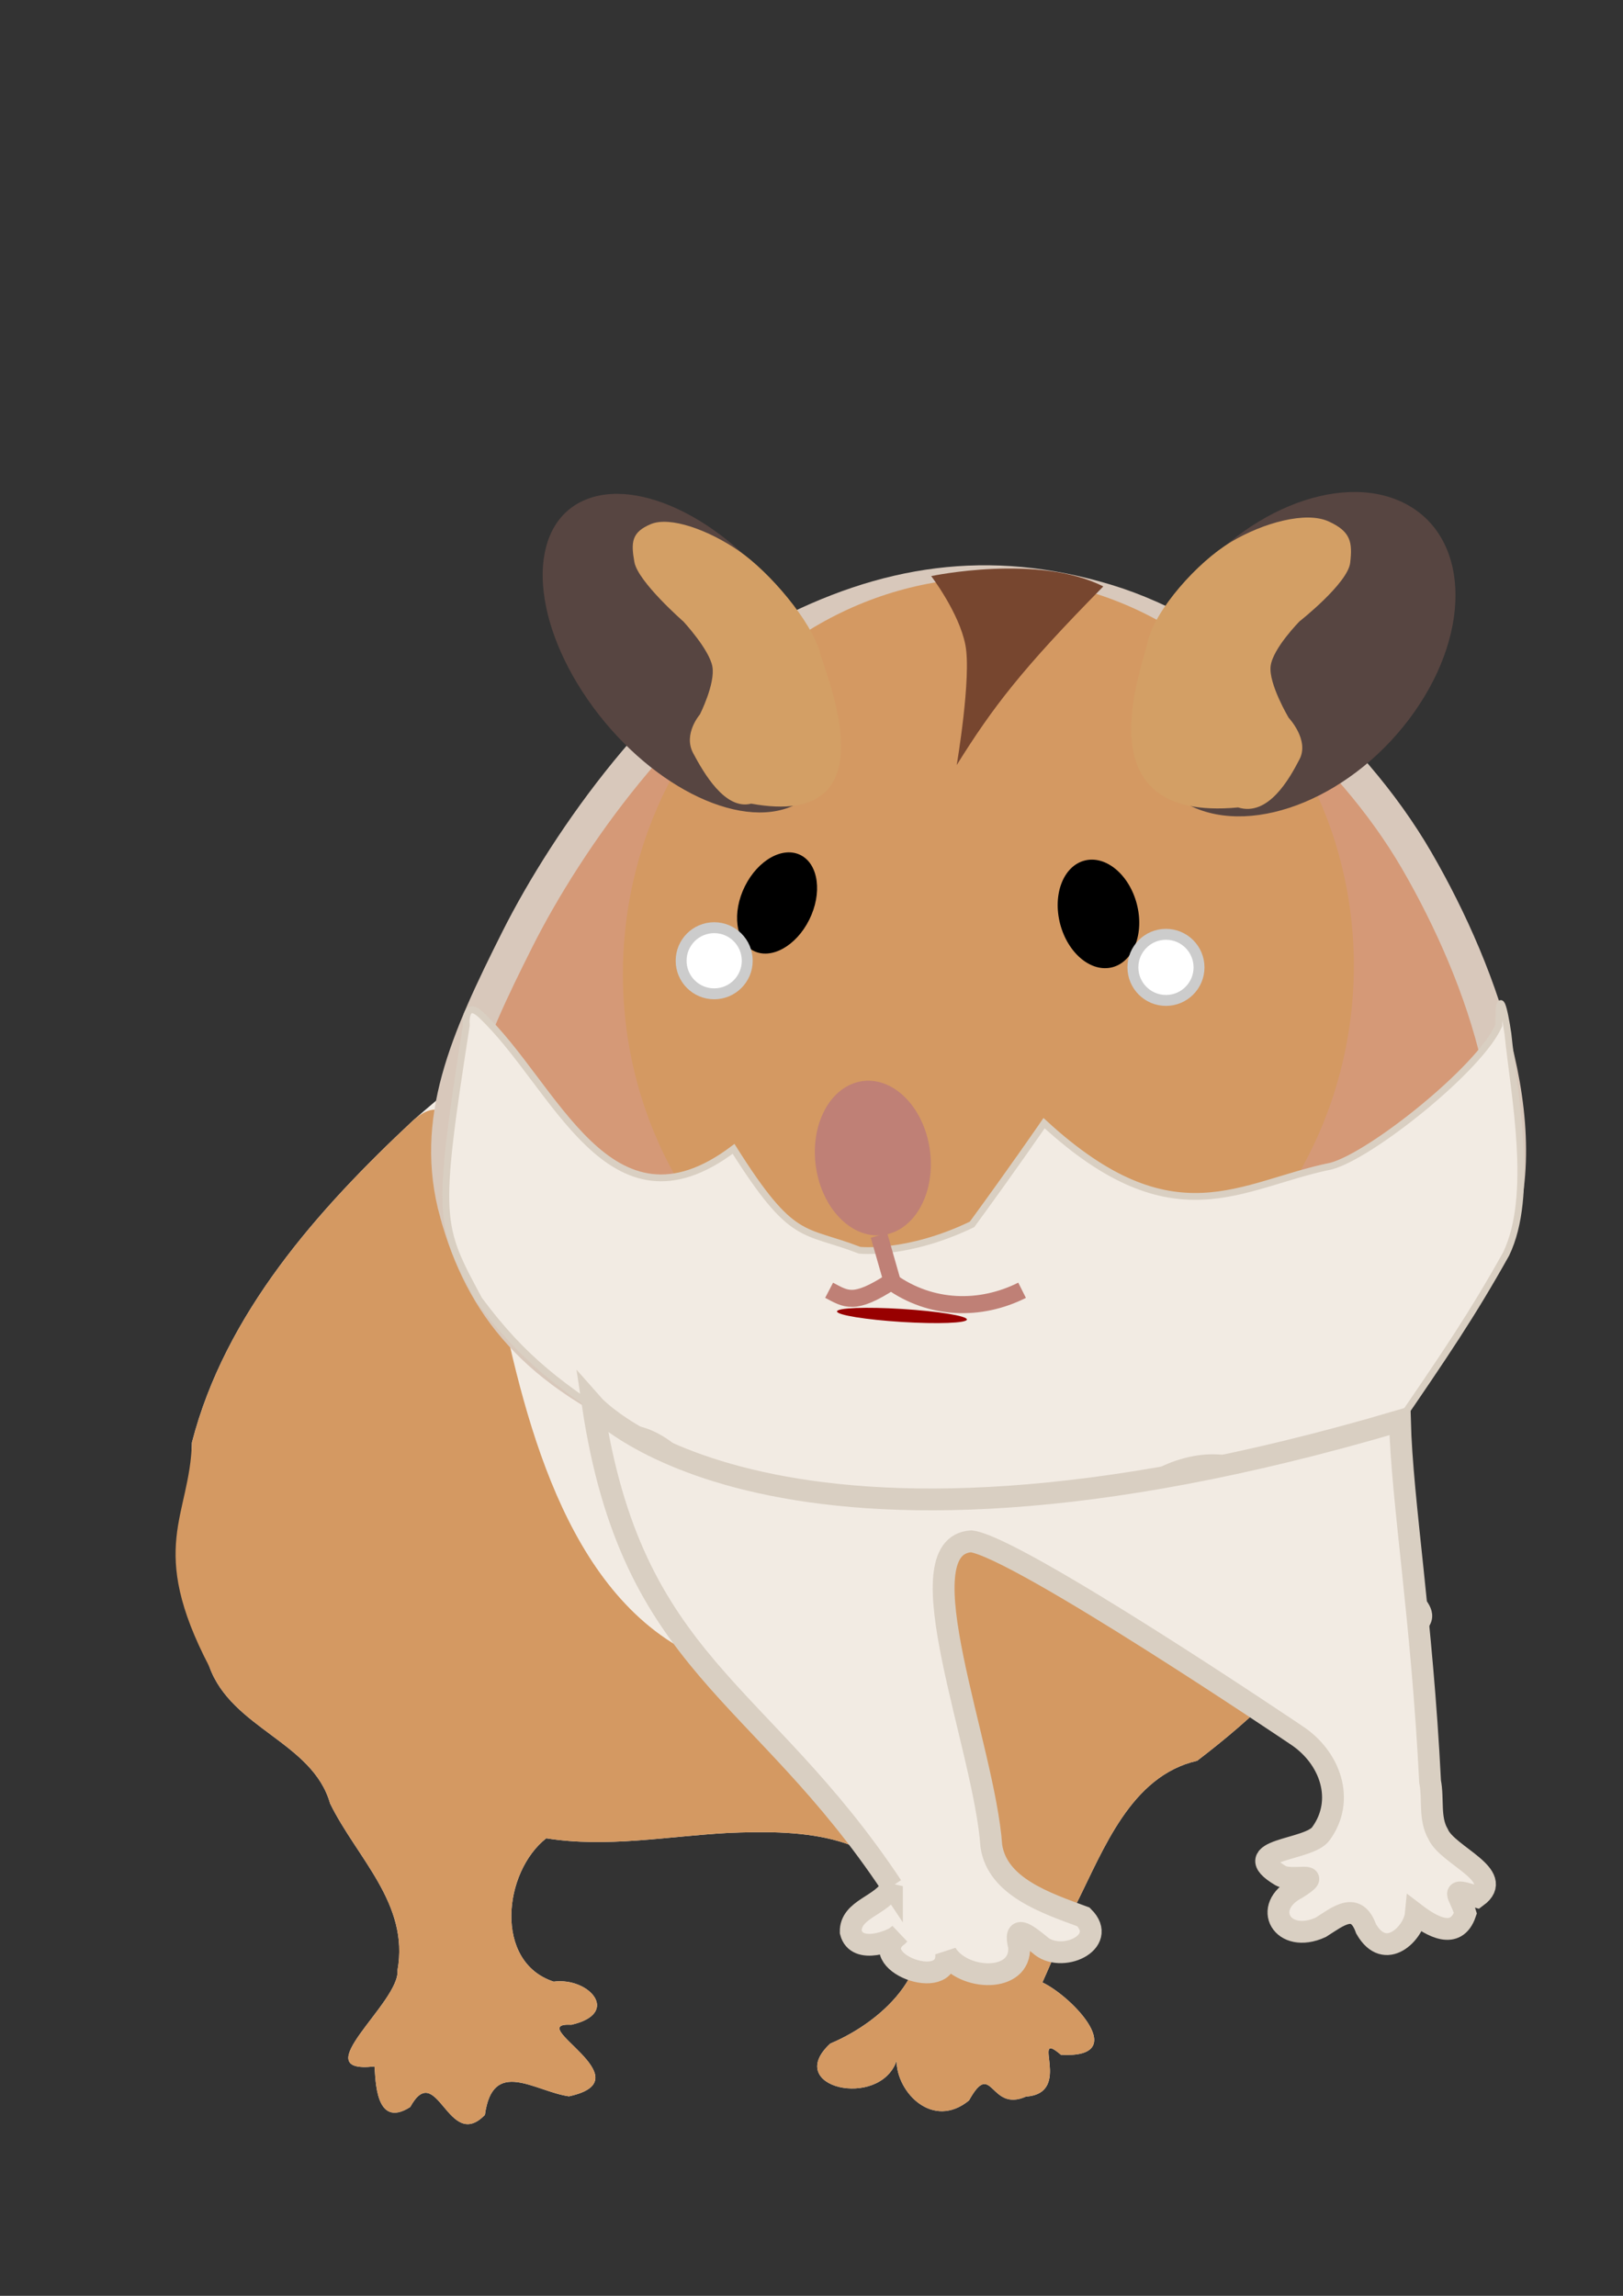
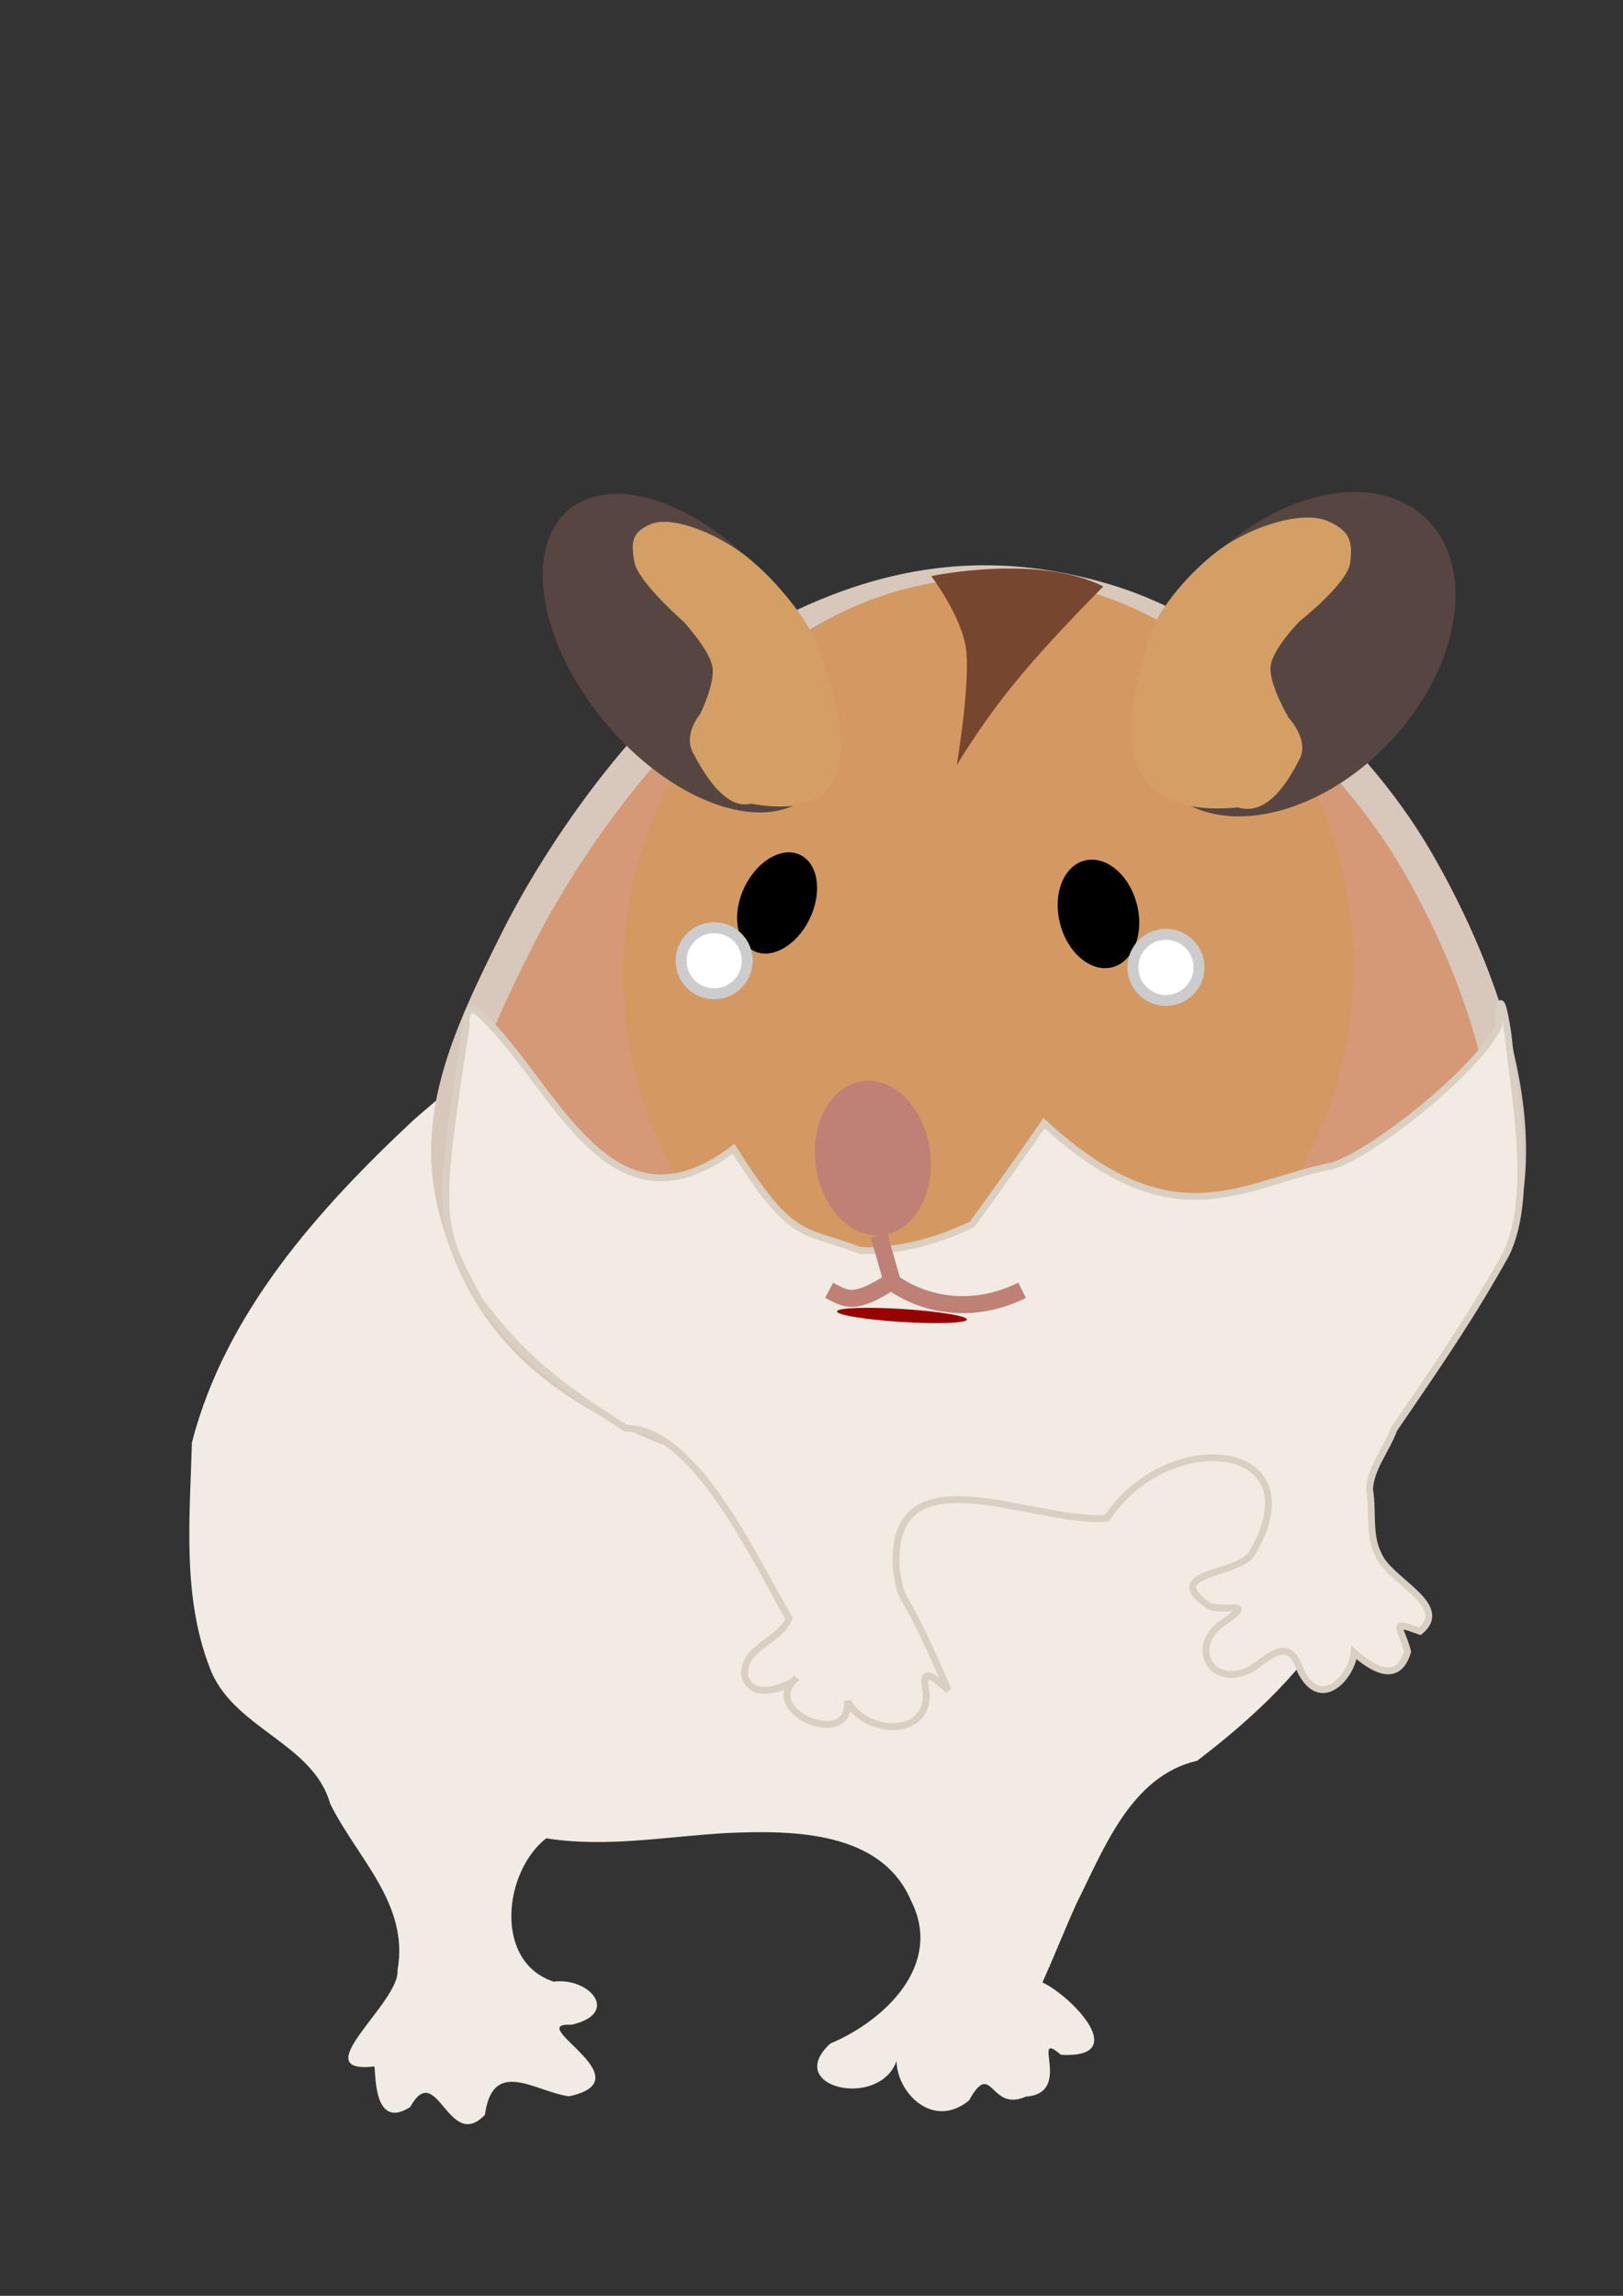
<svg xmlns="http://www.w3.org/2000/svg" xmlns:ns1="http://www.inkscape.org/namespaces/inkscape" xmlns:ns2="http://sodipodi.sourceforge.net/DTD/sodipodi-0.dtd" width="210mm" height="297mm" viewBox="0 0 744.094 1052.362" id="svg2" version="1.1" ns1:version="0.91 r13725" ns2:docname="object.svg">
  <rect x="0" y="0" width="744.094" height="1052.362" fill="#333333" stroke="none" />
  <defs id="defs4" />
  <ns2:namedview id="base" pagecolor="#ffffff" bordercolor="#666666" borderopacity="1.0" ns1:pageopacity="0.0" ns1:pageshadow="2" ns1:zoom="0.49497475" ns1:cx="383.26035" ns1:cy="219.63934" ns1:document-units="px" ns1:current-layer="g3362" showgrid="false" ns1:window-width="735" ns1:window-height="1342" ns1:window-x="33" ns1:window-y="24" ns1:window-maximized="1" showguides="false" />
  <g ns1:label="Layer 1" ns1:groupmode="layer" id="layer1">
    <g id="g4518" transform="translate(20.203,-96.975)" />
    <g id="g4797" transform="matrix(1.564,0,0,1.564,-336.78,-432.425)">
      <g id="g3362" transform="translate(0,-156.043)">
        <g id="g4236" transform="translate(-11.628,-268.742)">
          <g id="g4240" transform="translate(-15.643,-47.805)">
            <g id="g4390" transform="translate(-34.885,9.044)">
              <path ns1:connector-curvature="0" id="path4461-3" d="m 583.056,1321.046 c 8.9,4.228 26.08,22.35 5.435,21.218 -9.241,-7.891 3.819,11.272 -10.235,12.239 -10.738,4.761 -9.825,-11.233 -16.717,1.144 -10.635,8.683 -21.193,-2.415 -21.229,-11.588 -5.056,14.271 -33.398,7.772 -19.433,-5.094 15.936,-6.702 33.166,-23.045 23.728,-41.748 -8.724,-20.66 -34.757,-20.781 -53.782,-19.969 -17.721,0.957 -35.404,4.397 -53.206,1.557 -12.61,9.886 -15.407,36.26 2.171,42.012 10.472,-1.349 19.743,9.325 5.217,12.637 -14.569,-0.713 22.218,16.033 -0.739,20.976 -10.017,-1.435 -22.339,-11.456 -24.625,5.432 -10.775,11.16 -14.026,-16.508 -21.91,-2.285 -10.43,6.665 -10.093,-8.636 -10.465,-11.904 -20.879,2.364 7.596,-18.785 6.748,-28.216 3.521,-19.454 -11.922,-32.866 -19.763,-48.847 -5.083,-17.989 -28.864,-21.972 -35.387,-40.083 -7.991,-20.871 -5.725,-43.895 -5.115,-65.722 9.762,-37.879 36.984,-68.365 64.938,-94.485 32.433,-28.415 71.959,-54.308 116.593,-54.33 60.707,1.593 113.462,44.427 139.662,97.313 15.227,30.218 24.988,66.103 15.768,99.529 -10.259,18.251 -25.802,32.669 -42.286,45.253 -19.476,4.46 -27.397,25.967 -35.451,41.996 -3.428,7.602 -6.471,15.373 -9.917,22.966 z" style="fill:#f2ebe3;fill-opacity:1;fill-rule:evenodd;stroke:none;stroke-width:2.099;stroke-linecap:butt;stroke-linejoin:miter;stroke-miterlimit:4;stroke-dasharray:none;stroke-opacity:1" />
-               <path ns1:connector-curvature="0" id="path4461-3-7" d="m 583.056,1321.046 c 8.9,4.228 26.08,22.35 5.435,21.218 -9.241,-7.891 3.819,11.272 -10.235,12.239 -10.738,4.761 -9.825,-11.233 -16.717,1.144 -10.635,8.683 -21.193,-2.415 -21.229,-11.588 -5.056,14.271 -33.398,7.772 -19.433,-5.094 15.936,-6.702 33.166,-23.045 23.728,-41.748 -8.724,-20.66 -34.757,-20.781 -53.782,-19.969 -17.721,0.957 -35.404,4.397 -53.206,1.557 -12.61,9.886 -15.407,36.26 2.171,42.012 10.472,-1.349 19.743,9.325 5.217,12.637 -14.569,-0.713 22.218,16.033 -0.739,20.976 -10.017,-1.435 -22.339,-11.456 -24.625,5.432 -10.775,11.16 -14.026,-16.508 -21.91,-2.285 -10.43,6.665 -10.093,-8.636 -10.465,-11.904 -20.879,2.364 7.596,-18.785 6.748,-28.216 3.521,-19.454 -11.922,-32.866 -19.763,-48.847 -5.083,-17.989 -28.864,-21.972 -35.387,-40.083 -18.327,-35.083 -5.725,-43.895 -5.115,-65.722 9.762,-37.879 36.984,-68.365 64.938,-94.485 32.433,-28.414 8.649,149.833 102.381,162.731 60.707,1.592 127.674,-172.634 153.875,-119.748 15.227,30.218 24.988,66.103 15.768,99.529 -10.259,18.251 -25.802,32.669 -42.286,45.253 -19.476,4.46 -27.397,25.967 -35.451,41.996 -3.428,7.602 -6.471,15.373 -9.917,22.966 z" style="fill:#d49962;fill-opacity:1;fill-rule:evenodd;stroke:none;stroke-width:2.099;stroke-linecap:butt;stroke-linejoin:miter;stroke-miterlimit:4;stroke-dasharray:none;stroke-opacity:1" ns2:nodetypes="cccccccccccccccccccccccccc" />
            </g>
          </g>
        </g>
        <g transform="translate(22.209,133.002)" id="g4265">
          <path style="fill:#d59977;fill-opacity:1;fill-rule:evenodd;stroke:#d8c8bb;stroke-width:9.869;stroke-linecap:butt;stroke-linejoin:miter;stroke-miterlimit:4;stroke-dasharray:none;stroke-opacity:1" d="m 326.931,655.06 c 7.518,27.074 22.825,46.736 59.475,62.166 36.651,15.43 152.654,-2.005 152.654,-2.005 0,0 74.332,-15.094 90.204,-48.128 15.872,-33.034 -1.07,-81.256 -20.816,-115.308 -19.746,-34.052 -56.837,-65.879 -91.196,-76.203 -34.359,-10.324 -64.751,-5.605 -96.152,11.029 -31.401,16.635 -61.44,58.597 -76.327,88.235 -14.886,29.638 -25.361,53.14 -17.843,80.214 z" id="path4275" ns1:connector-curvature="0" ns2:nodetypes="zzczzzzzz" />
          <g transform="translate(125.191,308.568)" id="g4313">
            <ellipse style="opacity:1;fill:#d49962;fill-opacity:1;stroke:none;stroke-width:11.361;stroke-linecap:square;stroke-miterlimit:4;stroke-dasharray:none;stroke-dashoffset:0;stroke-opacity:1" id="path4288" cx="360.413" cy="275.237" rx="107.13" ry="114.988" transform="matrix(1,0,-0.01,1,0,0)" ns1:transform-center-x="-96.424424" ns1:transform-center-y="85.887514" />
          </g>
          <path ns2:nodetypes="cccccccccccccccccccccccccccccccc" ns1:connector-curvature="0" id="path4461" d="m 424.422,773.821 c -3.024,7.139 -13.213,8.12 -13.032,16.521 1.874,8.559 13.808,2.984 15.217,0.996 -11.438,9.451 15.991,21.377 14.958,6.768 5.298,9.926 23.806,10.816 23.076,-2.452 -1.86,-8.258 2.248,-4.576 6.426,-0.753 -15.214,-35.574 -12.98,-22.264 -15.214,-35.574 -2.139,-35.655 39.769,-13.132 61.719,-14.823 18.382,-27.506 61.95,-22.266 42.501,10.353 -3.86,6.293 -26.958,5.42 -12.749,15.167 3.831,2.409 14.183,-2.006 5.219,4.514 -11.548,6.816 -4.609,20.421 7.457,14.134 5.618,-4.035 11.225,-9.537 14.353,0.535 6.093,12.177 15.141,1.403 15.708,-5.303 4.926,4.288 12.726,9.641 15.693,-0.319 -1.903,-7.351 -5.54,-9.271 3.642,-5.963 9.256,-7.765 -9.313,-14.784 -12.274,-22.612 -2.886,-5.613 -1.438,-12.715 -2.533,-18.943 0.278,-6.287 5.045,-11.735 7.171,-17.676 15.027,-21.913 22.934,-33.599 32.852,-51.316 8.324,-17.252 2.379,-46.428 0.541,-64.572 -1.076,-7.306 -2.757,-14.392 -2.676,-2.434 -5.451,12.56 -37.46,38.098 -49.146,41.217 -26.452,5.334 -46.056,22.445 -84.149,-12.58 0,0 -9.148,13.322 -21.111,29.667 -19.015,9.181 -32.986,7.575 -32.986,7.575 -16.655,-6.46 -19.46,-1.992 -36.926,-29.704 -36.593,27.576 -52.325,-19.015 -74.156,-39.399 -4.857,-4.371 -4.188,3.191 -4.188,3.191 -8.996,57.708 -7.989,58.534 3.715,80.382 13.147,17.765 24.58,25.918 43.035,37.688 20.51,0.079 37.944,38.938 47.857,55.715 z" style="fill:#f2ebe3;fill-opacity:1;fill-rule:evenodd;stroke:#d9cfc2;stroke-width:2;stroke-linecap:butt;stroke-linejoin:miter;stroke-miterlimit:4;stroke-dasharray:none;stroke-opacity:1" />
          <g transform="translate(128.289,308.097)" id="g4277">
            <g transform="translate(127.279,573.767)" id="g4411">
              <g id="g4359" transform="translate(-130.31,-587.909)">
                <g id="g4244">
                  <ellipse ns1:transform-center-y="10.427988" ns1:transform-center-x="22.25015" transform="matrix(-0.897,-0.442,-0.576,0.817,0,0)" ry="54.328" rx="38.414" cy="-21.294" cx="-485.746" id="path3425-3" style="opacity:1;fill:#574541;fill-opacity:1;stroke:none;stroke-width:5;stroke-linecap:square;stroke-miterlimit:4;stroke-dasharray:none;stroke-dashoffset:0;stroke-opacity:1" />
                  <path ns2:nodetypes="zzzczczccz" ns1:connector-curvature="0" id="path3427" d="m 428.674,164.438 c 9.685,-5.779 22.072,-9.033 28.625,-6.061 6.553,2.972 7.056,6.097 6.361,12.122 -0.694,6.025 -14.843,17.173 -14.843,17.173 0,0 -7.852,7.935 -8.482,13.132 -0.63,5.197 5.301,15.152 5.301,15.152 0,0 6.106,6.466 3.181,12.122 -2.925,5.656 -9.146,16.911 -18.023,14.142 -46.533,4.402 -27.855,-41.372 -26.505,-48.487 2.15,-9.484 14.699,-23.516 24.385,-29.294 z" style="fill:#d39f65;fill-opacity:1;fill-rule:evenodd;stroke:none;stroke-width:1px;stroke-linecap:butt;stroke-linejoin:miter;stroke-opacity:1" />
                </g>
                <g transform="matrix(-0.889,-0.073,0.07,0.954,654.086,41.478)" id="g4244-7">
                  <ellipse ns1:transform-center-y="10.427988" ns1:transform-center-x="22.25015" transform="matrix(-0.897,-0.442,-0.576,0.817,0,0)" ry="54.328" rx="38.414" cy="-21.294" cx="-485.746" id="path3425-3-5" style="opacity:1;fill:#574541;fill-opacity:1;stroke:none;stroke-width:5;stroke-linecap:square;stroke-miterlimit:4;stroke-dasharray:none;stroke-dashoffset:0;stroke-opacity:1" />
                  <path ns2:nodetypes="zzzczczccz" ns1:connector-curvature="0" id="path3427-3" d="m 428.674,164.438 c 9.685,-5.779 22.072,-9.033 28.625,-6.061 6.553,2.972 7.056,6.097 6.361,12.122 -0.694,6.025 -14.843,17.173 -14.843,17.173 0,0 -7.852,7.935 -8.482,13.132 -0.63,5.197 5.301,15.152 5.301,15.152 0,0 6.106,6.466 3.181,12.122 -2.925,5.656 -9.146,16.911 -18.023,14.142 -46.533,4.402 -27.855,-41.372 -26.505,-48.487 2.15,-9.484 14.699,-23.516 24.385,-29.294 z" style="fill:#d39f65;fill-opacity:1;fill-rule:evenodd;stroke:none;stroke-width:1px;stroke-linecap:butt;stroke-linejoin:miter;stroke-opacity:1" />
                </g>
              </g>
              <g transform="translate(-256.19,-888.466)" id="g4309">
                <ellipse style="opacity:1;fill:#000000;fill-opacity:1;stroke:none;stroke-width:10;stroke-linecap:square;stroke-miterlimit:4;stroke-dasharray:none;stroke-dashoffset:0;stroke-opacity:1" id="path4292" cx="353.829" cy="686.144" rx="11.617" ry="16.162" transform="matrix(0.967,-0.253,0.253,0.967,0,0)">
                  <animate attributeName="ry" repeatCount="indefinite" begin="0s" values="0;15;15" keyTimes="0;0.06;1" dur="5s" id="2" />
                </ellipse>
                <ellipse style="opacity:1;fill:#000000;fill-opacity:1;stroke:none;stroke-width:10;stroke-linecap:square;stroke-miterlimit:4;stroke-dasharray:none;stroke-dashoffset:0;stroke-opacity:1" id="path4292-5" cx="631.895" cy="311.555" rx="10.631" ry="15.635" transform="matrix(0.887,0.462,-0.446,0.895,0,0)">
                  <animate attributeName="ry" repeatCount="indefinite" begin="0s" values="0;15;15" keyTimes="0;0.06;1" dur="5s" id="2" />
                </ellipse>
              </g>
              <g transform="translate(4.956,6.253)" id="g4343">
                <ellipse style="opacity:1;fill:#bf8076;fill-opacity:1;stroke:none;stroke-width:10;stroke-linecap:square;stroke-miterlimit:4;stroke-dasharray:none;stroke-dashoffset:0;stroke-opacity:1" id="path4290" cx="66.487" cy="-324.915" rx="19.626" ry="20.428" transform="matrix(0.743,0.67,-0.428,0.904,0,0)" />
                <g transform="translate(-2.143,-281.429)" id="g4339">
                  <path style="fill:none;fill-rule:evenodd;stroke:#bf8076;stroke-width:5;stroke-linecap:butt;stroke-linejoin:miter;stroke-miterlimit:4;stroke-dasharray:none;stroke-opacity:1" d="m 177.787,70.999 c 4.97,2.591 7.226,4.575 18.183,-2.525 11.668,8.302 26.104,8.676 38.386,2.525" id="path4320" ns1:connector-curvature="0" ns2:nodetypes="ccc" />
                  <path style="fill:none;fill-rule:evenodd;stroke:#bf8076;stroke-width:5;stroke-linecap:butt;stroke-linejoin:miter;stroke-miterlimit:4;stroke-dasharray:none;stroke-opacity:1" d="m 192.414,54.918 4.041,14.142" id="path4322" ns1:connector-curvature="0" />
                </g>
              </g>
              <path ns2:nodetypes="czccc" ns1:connector-curvature="0" id="path4553" d="m 210.526,-413.493 c 0,0 8.145,10.664 10.008,20.122 1.863,9.458 -2.532,35.259 -2.532,35.259 10.547,-16.908 19.158,-28.208 42.969,-52.347 -19.054,-9.67 -50.445,-3.034 -50.445,-3.034 z" style="fill:#77462f;fill-opacity:1;fill-rule:evenodd;stroke:none;stroke-width:1px;stroke-linecap:butt;stroke-linejoin:miter;stroke-opacity:1" />
            </g>
          </g>
          <g id="g7035" transform="matrix(0.488,0,0,0.687,840.43,-23.263)" ns1:transform-center-x="-3.0304576" ns1:transform-center-y="5.5721094">
            <g id="g4549" transform="matrix(1.332,0,0,1.332,-816.754,-202.065)">
              <g id="g4255" transform="matrix(0.694,0,0,0.694,-422.3,527.705)">
                <ellipse style="fill:#980000;fill-opacity:1;stroke:none" transform="matrix(0.999,0.044,-0.003,1,0,0)" id="ellipse15" ry="3" rx="42.257" cy="545.17" cx="645.518" />
              </g>
            </g>
          </g>
-           <path ns2:nodetypes="ccccccccccccccccccccccc" ns1:connector-curvature="0" id="path4461-3-6" d="m 454.584,852.337 c -2.804,5.798 -12.249,6.594 -12.081,13.417 1.737,6.951 12.801,2.423 14.107,0.809 -10.604,7.675 14.824,17.36 13.866,5.496 4.911,8.061 22.069,8.784 21.392,-1.991 -1.724,-6.706 2.084,-3.716 5.958,-0.611 6.238,5.811 20.398,-0.659 12.901,-8.114 -11.08,-4.072 -25.216,-8.813 -27.005,-20.775 -1.983,-28.955 -26.254,-87.935 -5.905,-89.308 13.568,1.654 95.139,56.687 95.139,56.687 10.239,6.626 14.513,19.243 7.382,28.992 -3.578,5.11 -24.991,4.401 -11.819,12.317 3.552,1.957 13.148,-1.629 4.838,3.665 -10.705,5.535 -4.273,16.583 6.913,11.478 5.208,-3.277 10.406,-7.745 13.306,0.435 5.648,9.889 14.036,1.139 14.562,-4.307 4.567,3.482 11.798,7.83 14.548,-0.259 -1.764,-5.969 -5.135,-7.529 3.376,-4.842 8.581,-6.306 -8.634,-12.006 -11.379,-18.363 -2.675,-4.558 -1.333,-10.325 -2.348,-15.383 -2.369,-47.616 -8.233,-82.122 -8.837,-105.753 -184.507,54.508 -236.619,-4.718 -236.619,-4.718 11.458,76.625 49.165,83.037 87.705,141.129 z" style="fill:#f2ebe3;fill-opacity:1;fill-rule:evenodd;stroke:#d9cfc2;stroke-width:6.395;stroke-linecap:butt;stroke-linejoin:miter;stroke-miterlimit:4;stroke-dasharray:none;stroke-opacity:1" />
        </g>
        <circle style="opacity:1;fill:#ffffff;fill-opacity:1;stroke:#cccccc;stroke-width:3.198;stroke-linecap:square;stroke-miterlimit:4;stroke-dasharray:none;stroke-dashoffset:0;stroke-opacity:1" id="path4394" cx="557.12" cy="716.05" r="9.69" ns1:transform-center-x="117.17769" ns1:transform-center-y="-2.0203051" />
        <circle style="opacity:1;fill:#ffffff;fill-opacity:1;stroke:#cccccc;stroke-width:3.198;stroke-linecap:square;stroke-miterlimit:4;stroke-dasharray:none;stroke-dashoffset:0;stroke-opacity:1" id="path4394-5" cx="424.687" cy="714.112" r="9.69" ns1:transform-center-x="117.17769" ns1:transform-center-y="-2.0203051" />
      </g>
    </g>
  </g>
</svg>